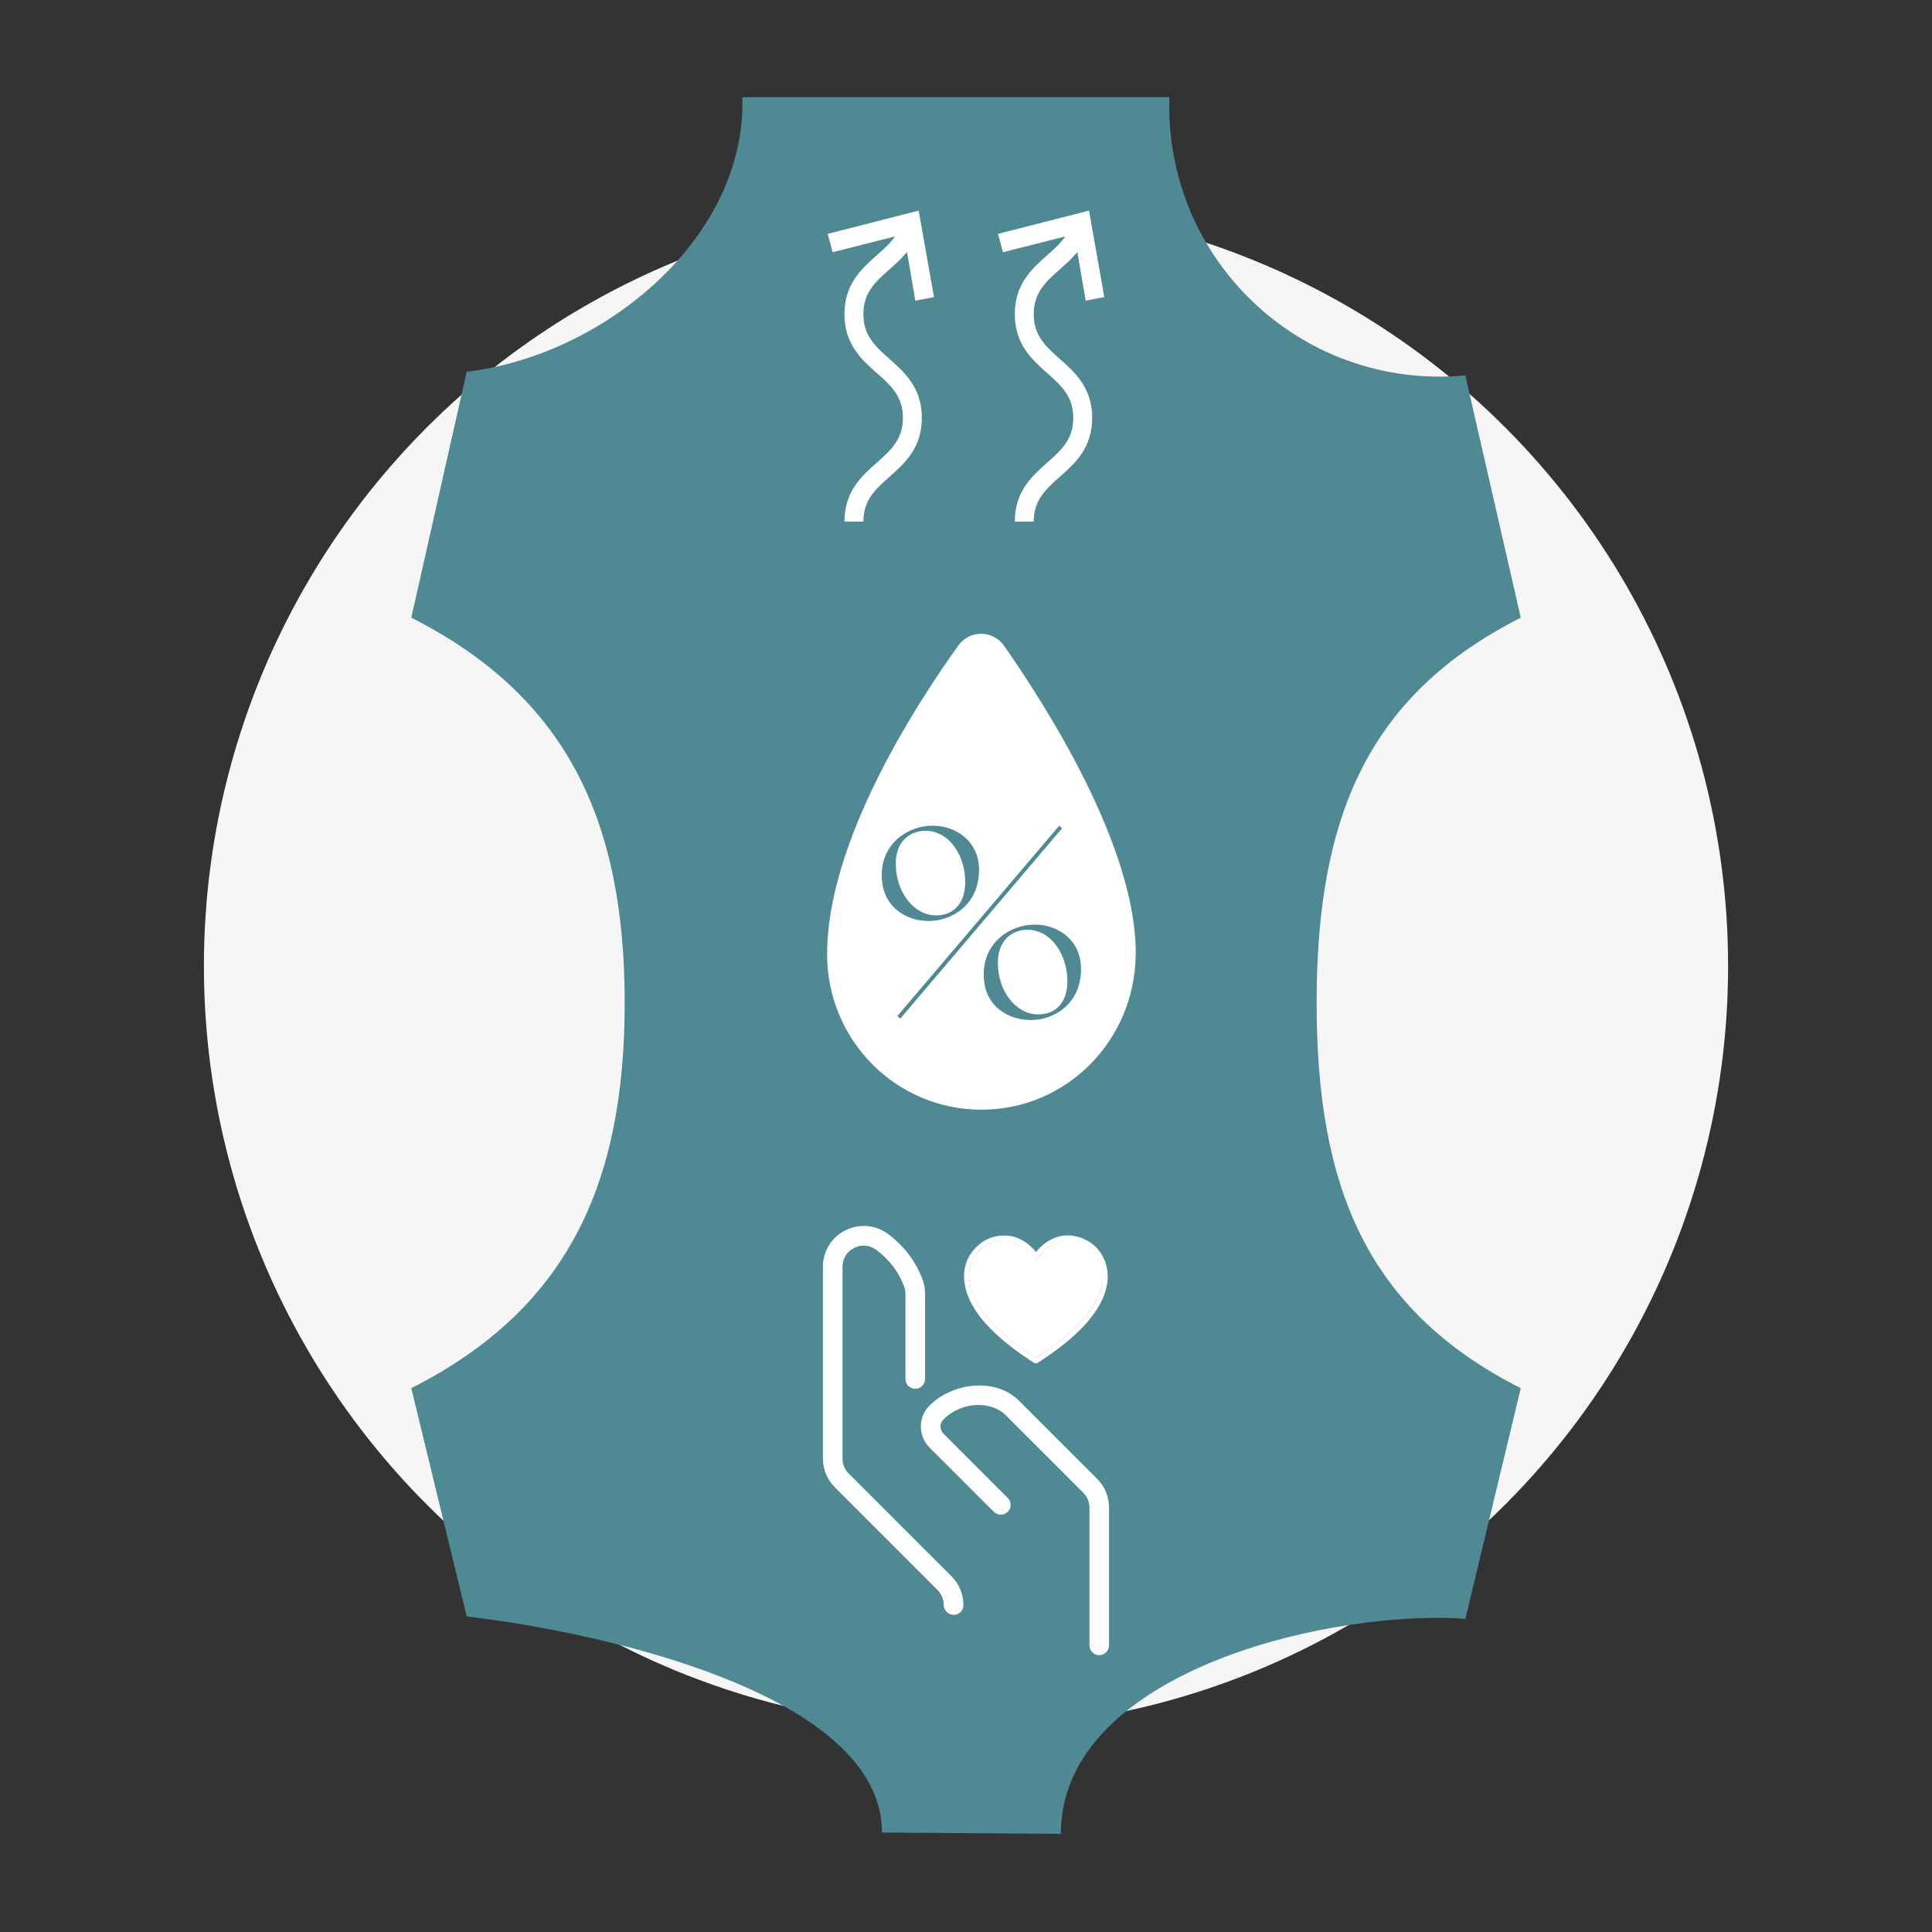
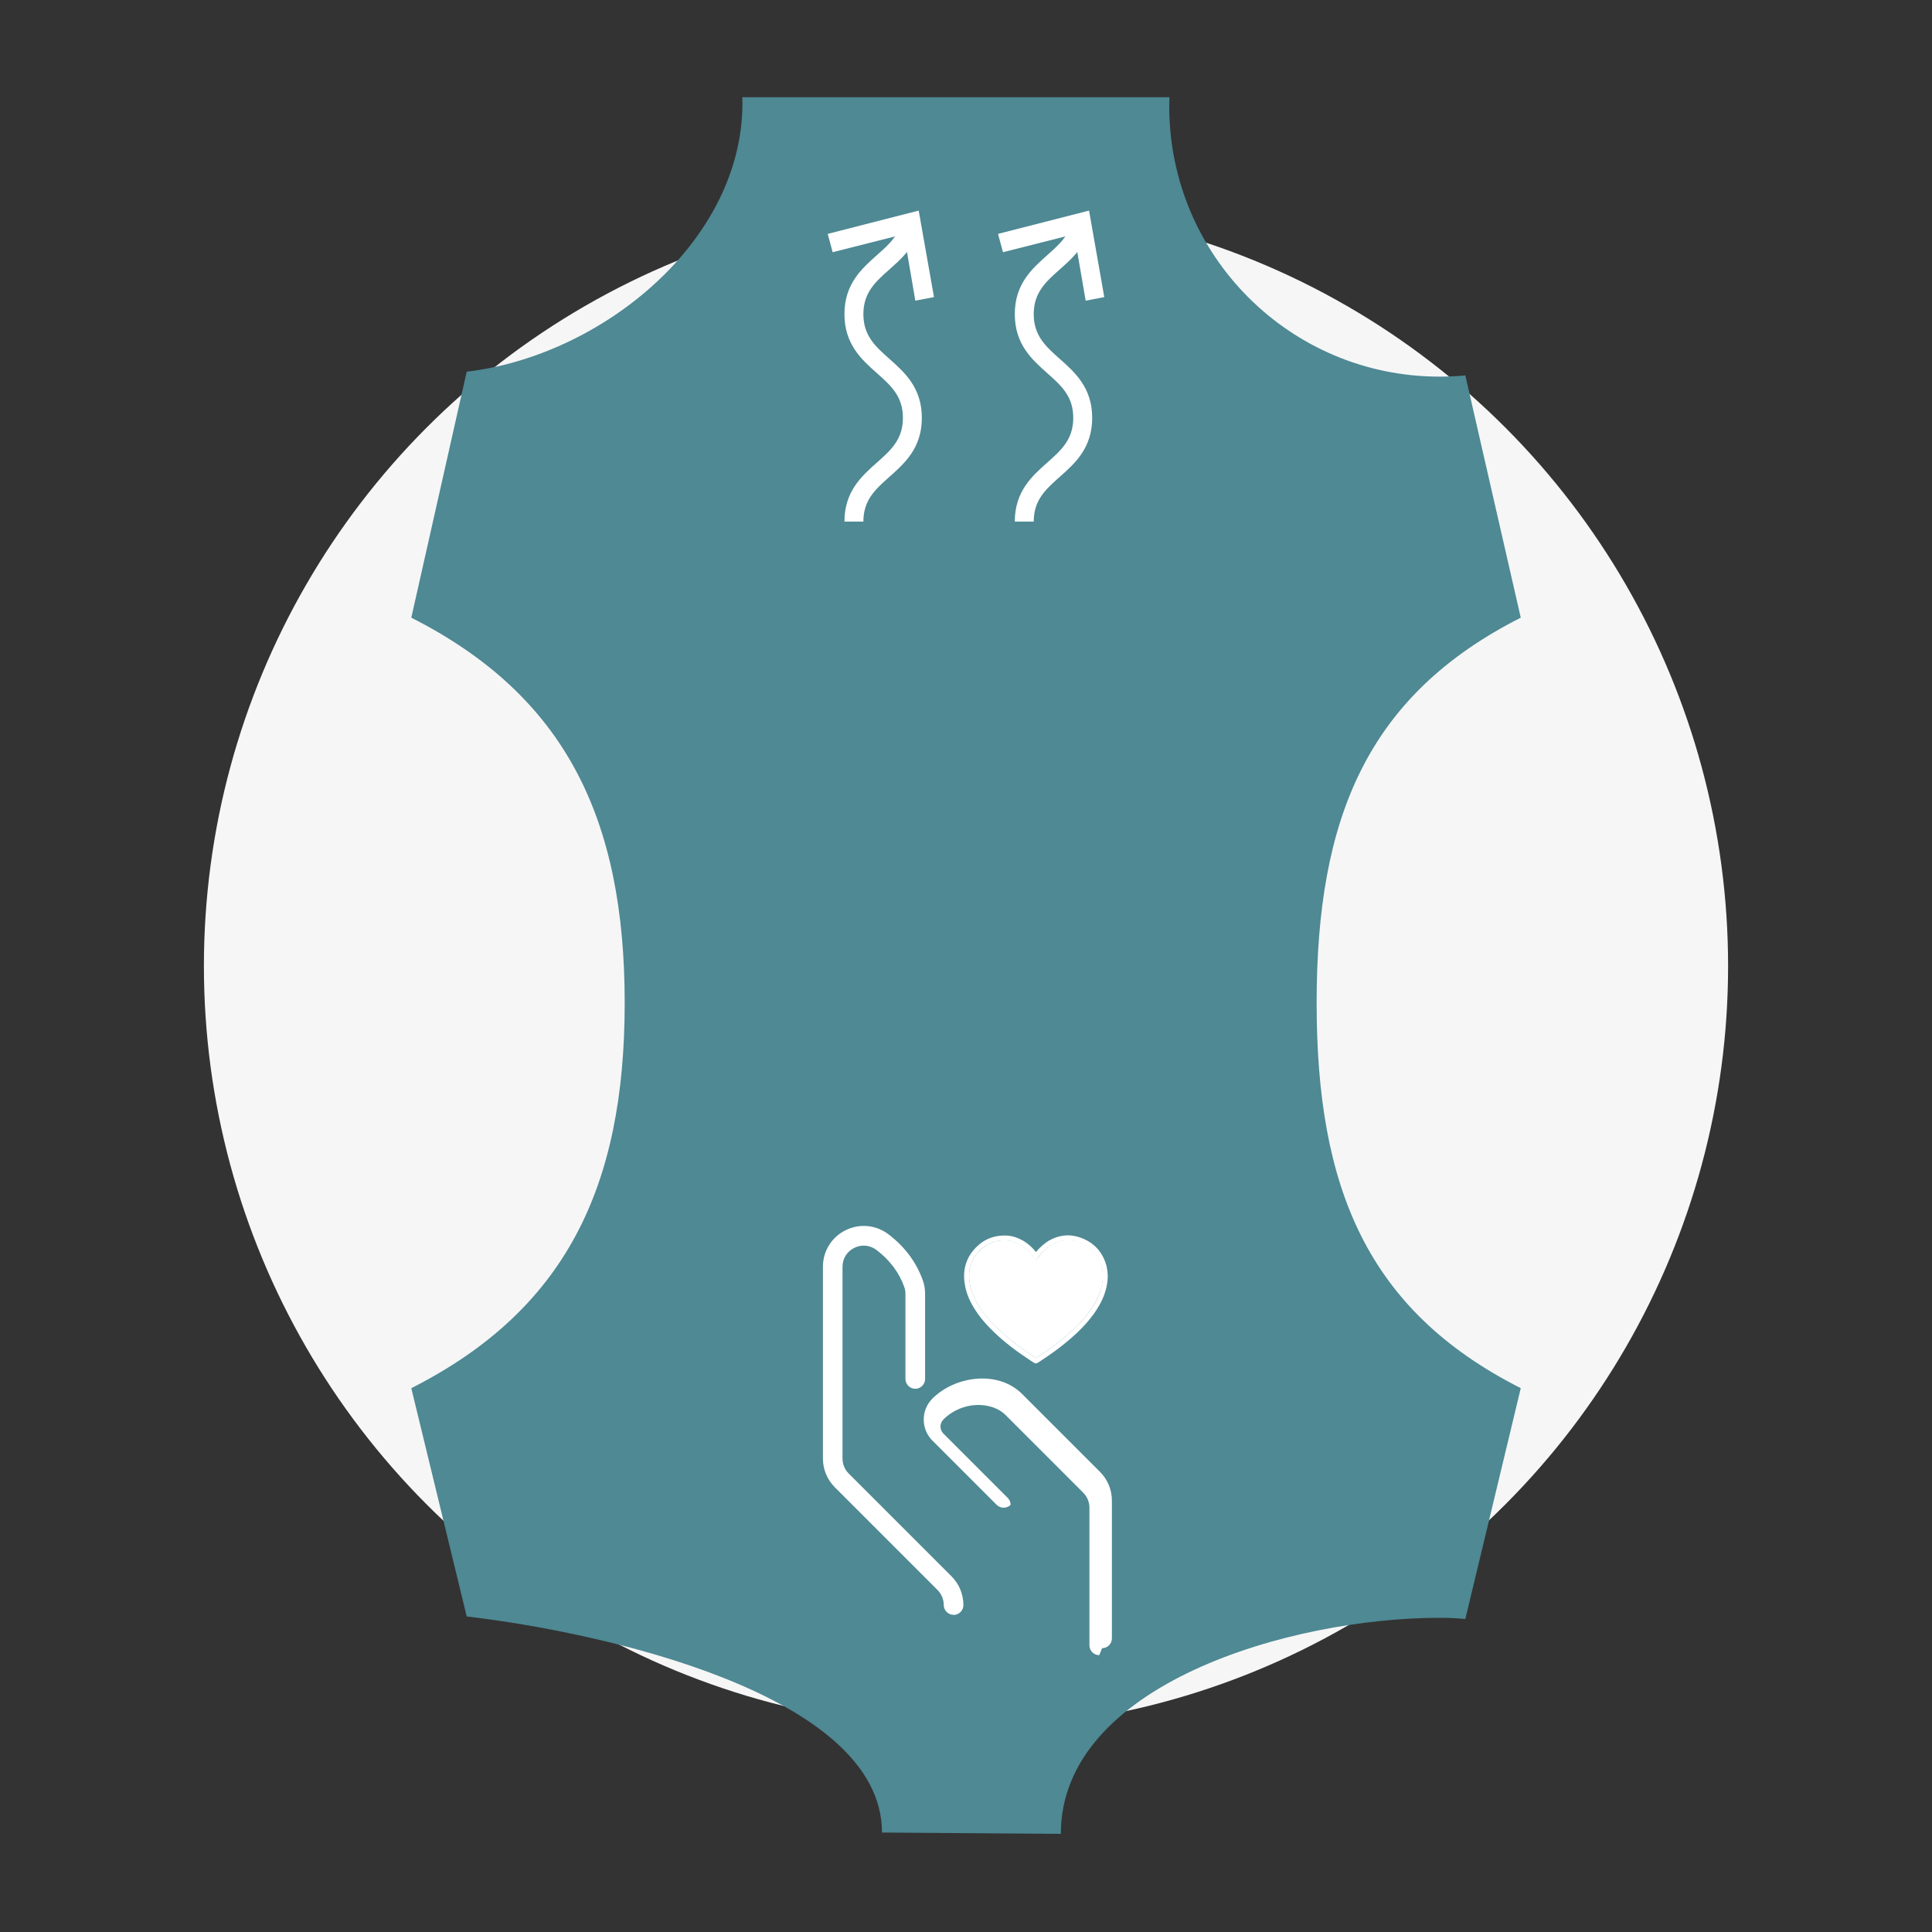
<svg xmlns="http://www.w3.org/2000/svg" id="Ebene_1" viewBox="0 0 350 350">
  <rect x="0" y="0" width="350" height="350" fill="#333333" stroke="none" />
  <defs>
    <style>.cls-1{fill:#f6f6f6;}.cls-2{fill:#fff;}.cls-3{fill:#4e8994;}</style>
  </defs>
  <circle class="cls-1" cx="175" cy="175" r="138.06" />
  <path class="cls-3" d="m238.52,181.69c0,33.41,9.08,55.66,36.98,69.79l-10.04,41.82c-1.53-.15-3.09-.22-4.66-.22-27.05,0-68.62,12.09-68.62,39.14,0,.55-.02-.55,0,0l-32.4-.24c.03-.73,0,.74,0,0,0-25.12-50.88-36.31-75.23-39.14l-10.04-41.36c27.9-14.13,38.66-36.38,38.66-69.79s-10.76-55.66-38.66-69.79l10.04-44.57c24.35-2.83,49.95-23.53,49.95-48.65,0-.36,0-.71-.02-1.07h77.37c-.02.55-.03,1.09-.03,1.64,0,27.05,21.92,48.98,48.98,48.98,1.57,0,3.13-.07,4.66-.22l10.04,43.89c-27.9,14.13-36.98,36.38-36.98,69.79Z" />
  <path class="cls-2" d="m156.41,94.49h-3.43c0-5.47,3.12-8.24,5.87-10.68,2.53-2.25,4.72-4.18,4.72-8.11s-2.19-5.86-4.72-8.11c-2.75-2.44-5.87-5.21-5.87-10.68s3.12-8.23,5.87-10.68c1.74-1.54,3.39-3,4.18-5.05l3.2,1.25c-1.1,2.82-3.14,4.63-5.1,6.38-2.53,2.24-4.72,4.18-4.72,8.1s2.19,5.86,4.72,8.11c2.75,2.44,5.87,5.21,5.87,10.68s-3.12,8.24-5.87,10.68c-2.53,2.25-4.72,4.18-4.72,8.11Z" />
  <polygon class="cls-2" points="169.2 53.82 165.82 54.47 163.76 42.42 150.84 45.69 149.95 42.37 166.43 38.15 169.2 53.82" />
  <path class="cls-2" d="m187.27,94.49h-3.43c0-5.47,3.12-8.24,5.87-10.68,2.53-2.25,4.72-4.18,4.72-8.11s-2.19-5.86-4.72-8.11c-2.75-2.44-5.87-5.21-5.87-10.68s3.12-8.23,5.87-10.68c1.74-1.54,3.39-3,4.18-5.05l3.2,1.25c-1.1,2.82-3.14,4.63-5.1,6.38-2.53,2.24-4.72,4.18-4.72,8.1s2.19,5.86,4.72,8.11c2.75,2.44,5.87,5.21,5.87,10.68s-3.12,8.24-5.87,10.68c-2.53,2.25-4.72,4.18-4.72,8.11Z" />
  <polygon class="cls-2" points="200.05 53.82 196.68 54.47 194.61 42.42 181.7 45.69 180.8 42.37 197.29 38.15 200.05 53.82" />
-   <path class="cls-2" d="m205.74,173.08c-.22,15.44-12.52,27.95-27.95,27.95s-27.85-12.52-27.95-27.95c-.14-20.33,15.95-45.24,23.78-56.15,2.04-2.84,6.27-2.81,8.27.05,7.83,11.18,24.13,36.8,23.86,56.11Z" />
  <path class="cls-3" d="m187.47,167.5c-4.48,0-9.26,3.2-9.26,9.02s4.48,8.27,8.57,8.27,9.06-2.85,9.06-9.25c0-5.22-4.14-8.04-8.37-8.04Zm.58,16.26c-4.13,0-7.28-4.38-7.28-9.26-.04-3.9,2.32-6.06,5.36-6.06,4.38,0,7.24,4.64,7.24,9.31,0,3.9-2.12,6.02-5.32,6.02Zm3.84-34.18l-29.3,34.46.5.5,29.3-34.47-.5-.48Zm-22.94,0c-4.48,0-9.22,3.2-9.22,8.96s4.44,8.31,8.52,8.31,9.11-2.85,9.11-9.25c0-5.22-4.18-8.02-8.41-8.02Zm.64,16.25c-4.14,0-7.3-4.38-7.3-9.26-.1-3.88,2.32-6.06,5.38-6.06,4.38,0,7.19,4.58,7.19,9.26,0,3.88-2.12,6.06-5.26,6.06Z" />
  <path class="cls-2" d="m172.75,291.51c-.42,0-.75-.34-.75-.75,0-1.3-.51-2.52-1.42-3.43l-18.61-18.61c-1.2-1.2-1.86-2.8-1.86-4.5v-34.73c0-2.43,1.35-4.61,3.53-5.69,2.18-1.09,4.75-.84,6.69.63,2.8,2.12,4.78,4.78,5.89,7.9.23.64.34,1.33.34,2.06v15.42c0,.42-.34.75-.75.75s-.75-.34-.75-.75v-15.42c0-.56-.09-1.08-.26-1.56-1.01-2.84-2.82-5.26-5.38-7.21-1.51-1.14-3.42-1.33-5.11-.48-1.69.84-2.69,2.46-2.69,4.35v34.73c0,1.3.51,2.52,1.42,3.43l18.61,18.61c1.2,1.2,1.86,2.8,1.86,4.5,0,.42-.34.75-.75.75Z" />
  <path class="cls-2" d="m172.75,292.54c-.98,0-1.78-.8-1.78-1.78s-.4-1.98-1.12-2.71l-18.61-18.61c-1.4-1.4-2.16-3.25-2.16-5.23v-34.73c0-2.83,1.57-5.36,4.1-6.61,2.54-1.26,5.51-.98,7.77.73,2.96,2.25,5.06,5.06,6.24,8.38.27.75.4,1.56.4,2.41v15.42c0,.98-.8,1.78-1.78,1.78s-1.78-.8-1.78-1.78v-15.42c0-.44-.07-.85-.2-1.21-.94-2.65-2.64-4.91-5.04-6.73-1.19-.9-2.7-1.05-4.04-.38-1.33.66-2.12,1.94-2.12,3.43v34.73c0,1.02.4,1.98,1.12,2.71l18.61,18.61c1.4,1.4,2.17,3.25,2.17,5.23,0,.98-.8,1.78-1.78,1.78Z" />
-   <path class="cls-2" d="m199.14,298.83c-.42,0-.75-.34-.75-.75v-24.94c0-1.3-.51-2.52-1.42-3.43l-14.08-14.08c-2.81-2.81-8.83-3.05-12.7.81-1.11,1.11-1.11,2.91,0,4.01l11.65,11.65c.29.29.29.77,0,1.07s-.77.29-1.07,0l-11.65-11.65c-1.69-1.69-1.69-4.45,0-6.14,3.69-3.69,10.82-4.83,14.83-.81l14.08,14.08c1.2,1.2,1.86,2.8,1.86,4.5v24.94c0,.42-.34.75-.75.75Z" />
-   <path class="cls-2" d="m199.14,299.85c-.98,0-1.78-.8-1.78-1.78v-24.94c0-1.02-.4-1.98-1.12-2.71l-14.08-14.08c-2.46-2.46-7.8-2.64-11.25.81-.71.71-.71,1.85,0,2.56l11.65,11.65c.34.33.52.78.52,1.26s-.19.92-.52,1.26c-.7.69-1.82.69-2.52,0l-11.65-11.65c-1.01-1.01-1.57-2.36-1.57-3.8s.56-2.79,1.57-3.8c2.01-2.01,4.91-3.32,7.93-3.59,3.3-.29,6.27.69,8.35,2.78l14.08,14.08c1.4,1.4,2.16,3.25,2.16,5.23v24.94c0,.98-.8,1.78-1.78,1.78Z" />
+   <path class="cls-2" d="m199.14,299.85c-.98,0-1.78-.8-1.78-1.78v-24.94c0-1.02-.4-1.98-1.12-2.71l-14.08-14.08c-2.46-2.46-7.8-2.64-11.25.81-.71.71-.71,1.85,0,2.56l11.65,11.65c.34.33.52.78.52,1.26c-.7.69-1.82.69-2.52,0l-11.65-11.65c-1.01-1.01-1.57-2.36-1.57-3.8s.56-2.79,1.57-3.8c2.01-2.01,4.91-3.32,7.93-3.59,3.3-.29,6.27.69,8.35,2.78l14.08,14.08c1.4,1.4,2.16,3.25,2.16,5.23v24.94c0,.98-.8,1.78-1.78,1.78Z" />
  <g id="_5v3hPx">
    <path class="cls-2" d="m200.53,229.65c-.62-2.7-2.26-4.55-4.85-5.47-.03,0-.06-.01-.09-.02-.33-.11-.66-.21-1.01-.26-.84-.16-1.68-.14-2.51.05-.37.08-.71.19-1.05.32-.31.13-.62.27-.92.45-.4.24-.8.52-1.18.85-.21.18-.41.37-.62.58-.08.08-.17.17-.25.25-.13.15-.25.29-.37.44-.25-.31-.5-.6-.79-.87-.19-.19-.41-.38-.63-.55-.08-.07-.16-.13-.24-.19-.34-.24-.66-.46-1-.63-.31-.17-.62-.31-.93-.42-.54-.19-1.09-.31-1.64-.34-.65-.03-1.28,0-1.88.11-.4.08-.79.18-1.17.32-1.01.38-1.92,1-2.72,1.85-1.71,1.81-2.35,4.06-1.87,6.69.23,1.35.76,2.69,1.61,4.09.9,1.5,2.11,2.95,3.68,4.45,1.82,1.75,3.95,3.4,6.65,5.17.06.03.1.07.16.1.14.09.27.17.4.26.09.06.21.11.33.11h.06c.1-.01.22-.05.33-.13.14-.08.26-.17.39-.25h.01c.06-.03.1-.08.16-.11,1.83-1.2,3.42-2.36,4.82-3.54,1.99-1.66,3.48-3.21,4.68-4.85,1.06-1.47,1.79-2.87,2.2-4.32.44-1.53.5-2.87.22-4.13Zm-1.09,3.88c-.38,1.34-1.05,2.66-2.06,4.04-.15.19-.3.39-.45.58-.13.17-.26.34-.41.52-.01.01-.02.02-.03.03-.47.56-.97,1.11-1.55,1.67-.53.52-1.1,1.04-1.73,1.58-.11.11-.23.21-.35.31-1.05.87-2.2,1.74-3.49,2.63-.45.31-.92.63-1.41.94-.09.07-.18.13-.27.18-.1-.06-.19-.11-.29-.18-.53-.33-1.03-.68-1.5-1.01-.81-.56-1.57-1.12-2.28-1.66-.06-.05-.1-.08-.16-.13-.03-.03-.08-.07-.11-.1-.95-.74-1.81-1.5-2.61-2.27-1.5-1.44-2.66-2.84-3.53-4.27-.79-1.29-1.28-2.53-1.5-3.78-.42-2.37.11-4.29,1.64-5.91.07-.08.13-.14.19-.21h.01s.08-.08.11-.11l.02-.02s.07-.07.1-.09c.01-.01.02-.02.05-.03.06-.06.11-.11.18-.16.05-.03.08-.07.13-.1h.01c.06-.06.13-.1.18-.15.01,0,.02-.01.03-.02.06-.03.11-.08.17-.11.05-.02.08-.06.13-.08.06-.03.11-.07.17-.1.02-.01.03-.02.05-.02.02-.02.05-.03.07-.05.06-.03.13-.07.18-.09.08-.05.17-.09.25-.13.02-.01.05-.02.07-.02.27-.13.56-.23.86-.3.15-.05.3-.08.46-.1.01-.01.02-.01.03-.01.05,0,.08-.01.13-.02.03,0,.06,0,.09-.01h.02c.08-.01.16-.02.23-.02.02-.01.05-.01.08-.01.21-.02.41-.03.63-.03.14,0,.27.01.42.02.46.02.93.11,1.39.29.31.11.62.25.93.44.25.14.5.31.76.5.03.02.06.05.09.07.03.02.07.05.09.07.03.02.07.05.09.08.03.02.07.05.09.07.03.03.08.07.11.1.02.01.03.03.06.05.1.09.21.18.31.29.02.02.05.05.08.09.02.01.05.03.07.06.07.07.14.15.19.22.21.22.39.46.57.7.02.03.05.06.07.08l.35.44.35-.41s.07-.09.1-.14c.05-.06.08-.1.11-.14.16-.19.31-.38.47-.56.06-.06.1-.11.16-.16.01-.02.03-.05.05-.06.05-.05.09-.09.14-.14.01-.01.03-.02.05-.03.02-.03.06-.06.08-.08.06-.06.1-.1.15-.14.08-.07.15-.14.22-.18.07-.07.13-.11.18-.16t.05-.02s.05-.05.07-.06c.02-.02.05-.05.07-.06s.03-.02.06-.03c.05-.03.09-.07.14-.1.06-.05.13-.08.18-.13.03-.02.08-.05.11-.07.3-.18.6-.34.9-.47.31-.11.63-.22.95-.29.55-.13,1.1-.16,1.65-.11.13.01.26.02.39.05.05.01.09.01.15.02.03.01.08.01.13.02.07.02.15.03.23.06.16.05.33.09.49.15.11.05.23.08.34.13.09.05.19.08.29.13.14.05.26.11.39.19.07.02.14.06.21.09.06.03.13.07.18.11.01,0,.02,0,.03.02.11.06.22.14.32.21.15.09.29.19.42.31.1.08.21.17.3.26.02.01.06.03.08.08.06.05.1.09.15.14.03.03.07.08.1.11.03.03.08.08.1.13.14.14.24.29.35.44.05.06.08.11.11.17.05.07.08.13.13.19.03.06.07.13.1.18.07.11.14.23.19.35.02.05.03.09.06.13.02.05.03.08.05.13.02.05.05.09.07.14.02.07.05.13.07.19.02.05.05.09.05.13.02.03.02.07.03.11.03.07.06.15.08.23.03.1.07.21.09.31.02.07.03.15.06.23.25,1.11.18,2.31-.22,3.69Zm-9.34-8.83c-.4.24-.8.52-1.18.85-.21.18-.41.37-.62.58-.08.08-.17.17-.25.25-.13.15-.25.29-.37.44-.25-.31-.5-.6-.79-.87-.19-.19-.41-.38-.63-.55-.08-.07-.16-.13-.24-.19-.34-.24-.66-.46-1-.63-.1.27-.21.56-.3.86.25.14.5.31.76.5.03.02.06.05.09.07.03.02.07.05.09.07.03.02.07.05.09.08.03.02.07.05.09.07.03.03.08.07.11.1.02.01.03.03.06.05.1.09.21.18.31.29.02.02.05.05.08.09.02.01.05.03.07.06.07.07.14.15.19.22.21.22.39.46.57.7.02.03.05.06.07.08l.35.44.35-.41s.07-.09.1-.14c.05-.06.08-.1.11-.14.16-.19.31-.38.47-.56.06-.06.1-.11.16-.16.01-.02.03-.05.05-.06.05-.05.09-.09.14-.14.01-.01.03-.02.05-.03.02-.03.06-.06.08-.08.06-.06.1-.1.15-.14.08-.07.15-.14.22-.18.07-.07.13-.11.18-.16t.05-.02s.05-.05.07-.06c.02-.02.05-.05.07-.06s.03-.02.06-.03c.05-.03.09-.07.14-.1.06-.05.13-.08.18-.13.03-.02.08-.05.11-.07-.1-.3-.21-.58-.31-.87Z" />
    <path class="cls-2" d="m199.44,233.53c-.38,1.34-1.06,2.66-2.06,4.04-1.16,1.58-2.59,3.08-4.52,4.69-1.05.87-2.2,1.75-3.5,2.64-.45.31-.92.63-1.41.94-.09.06-.19.12-.28.18-.09-.06-.19-.12-.28-.18-.52-.34-1.03-.68-1.5-1.01-2.03-1.41-3.7-2.75-5.16-4.16-1.5-1.44-2.66-2.84-3.53-4.27-.79-1.3-1.28-2.54-1.5-3.79-.42-2.36.11-4.29,1.64-5.91,1.27-1.34,2.83-2.02,4.65-2.02.14,0,.28,0,.42.02.47.02.93.12,1.39.29.31.11.62.26.93.43.25.15.5.31.76.5.65.48,1.25,1.09,1.77,1.79.02.03.04.05.06.08l.36.44.35-.42c.08-.09.15-.19.23-.27.16-.2.31-.38.47-.56.54-.59,1.1-1.06,1.69-1.42.3-.19.6-.34.91-.47.31-.12.62-.22.94-.29,1-.23,2.02-.16,3.03.19,2.35.81,3.81,2.44,4.36,4.84.25,1.11.18,2.31-.21,3.69Z" />
  </g>
</svg>